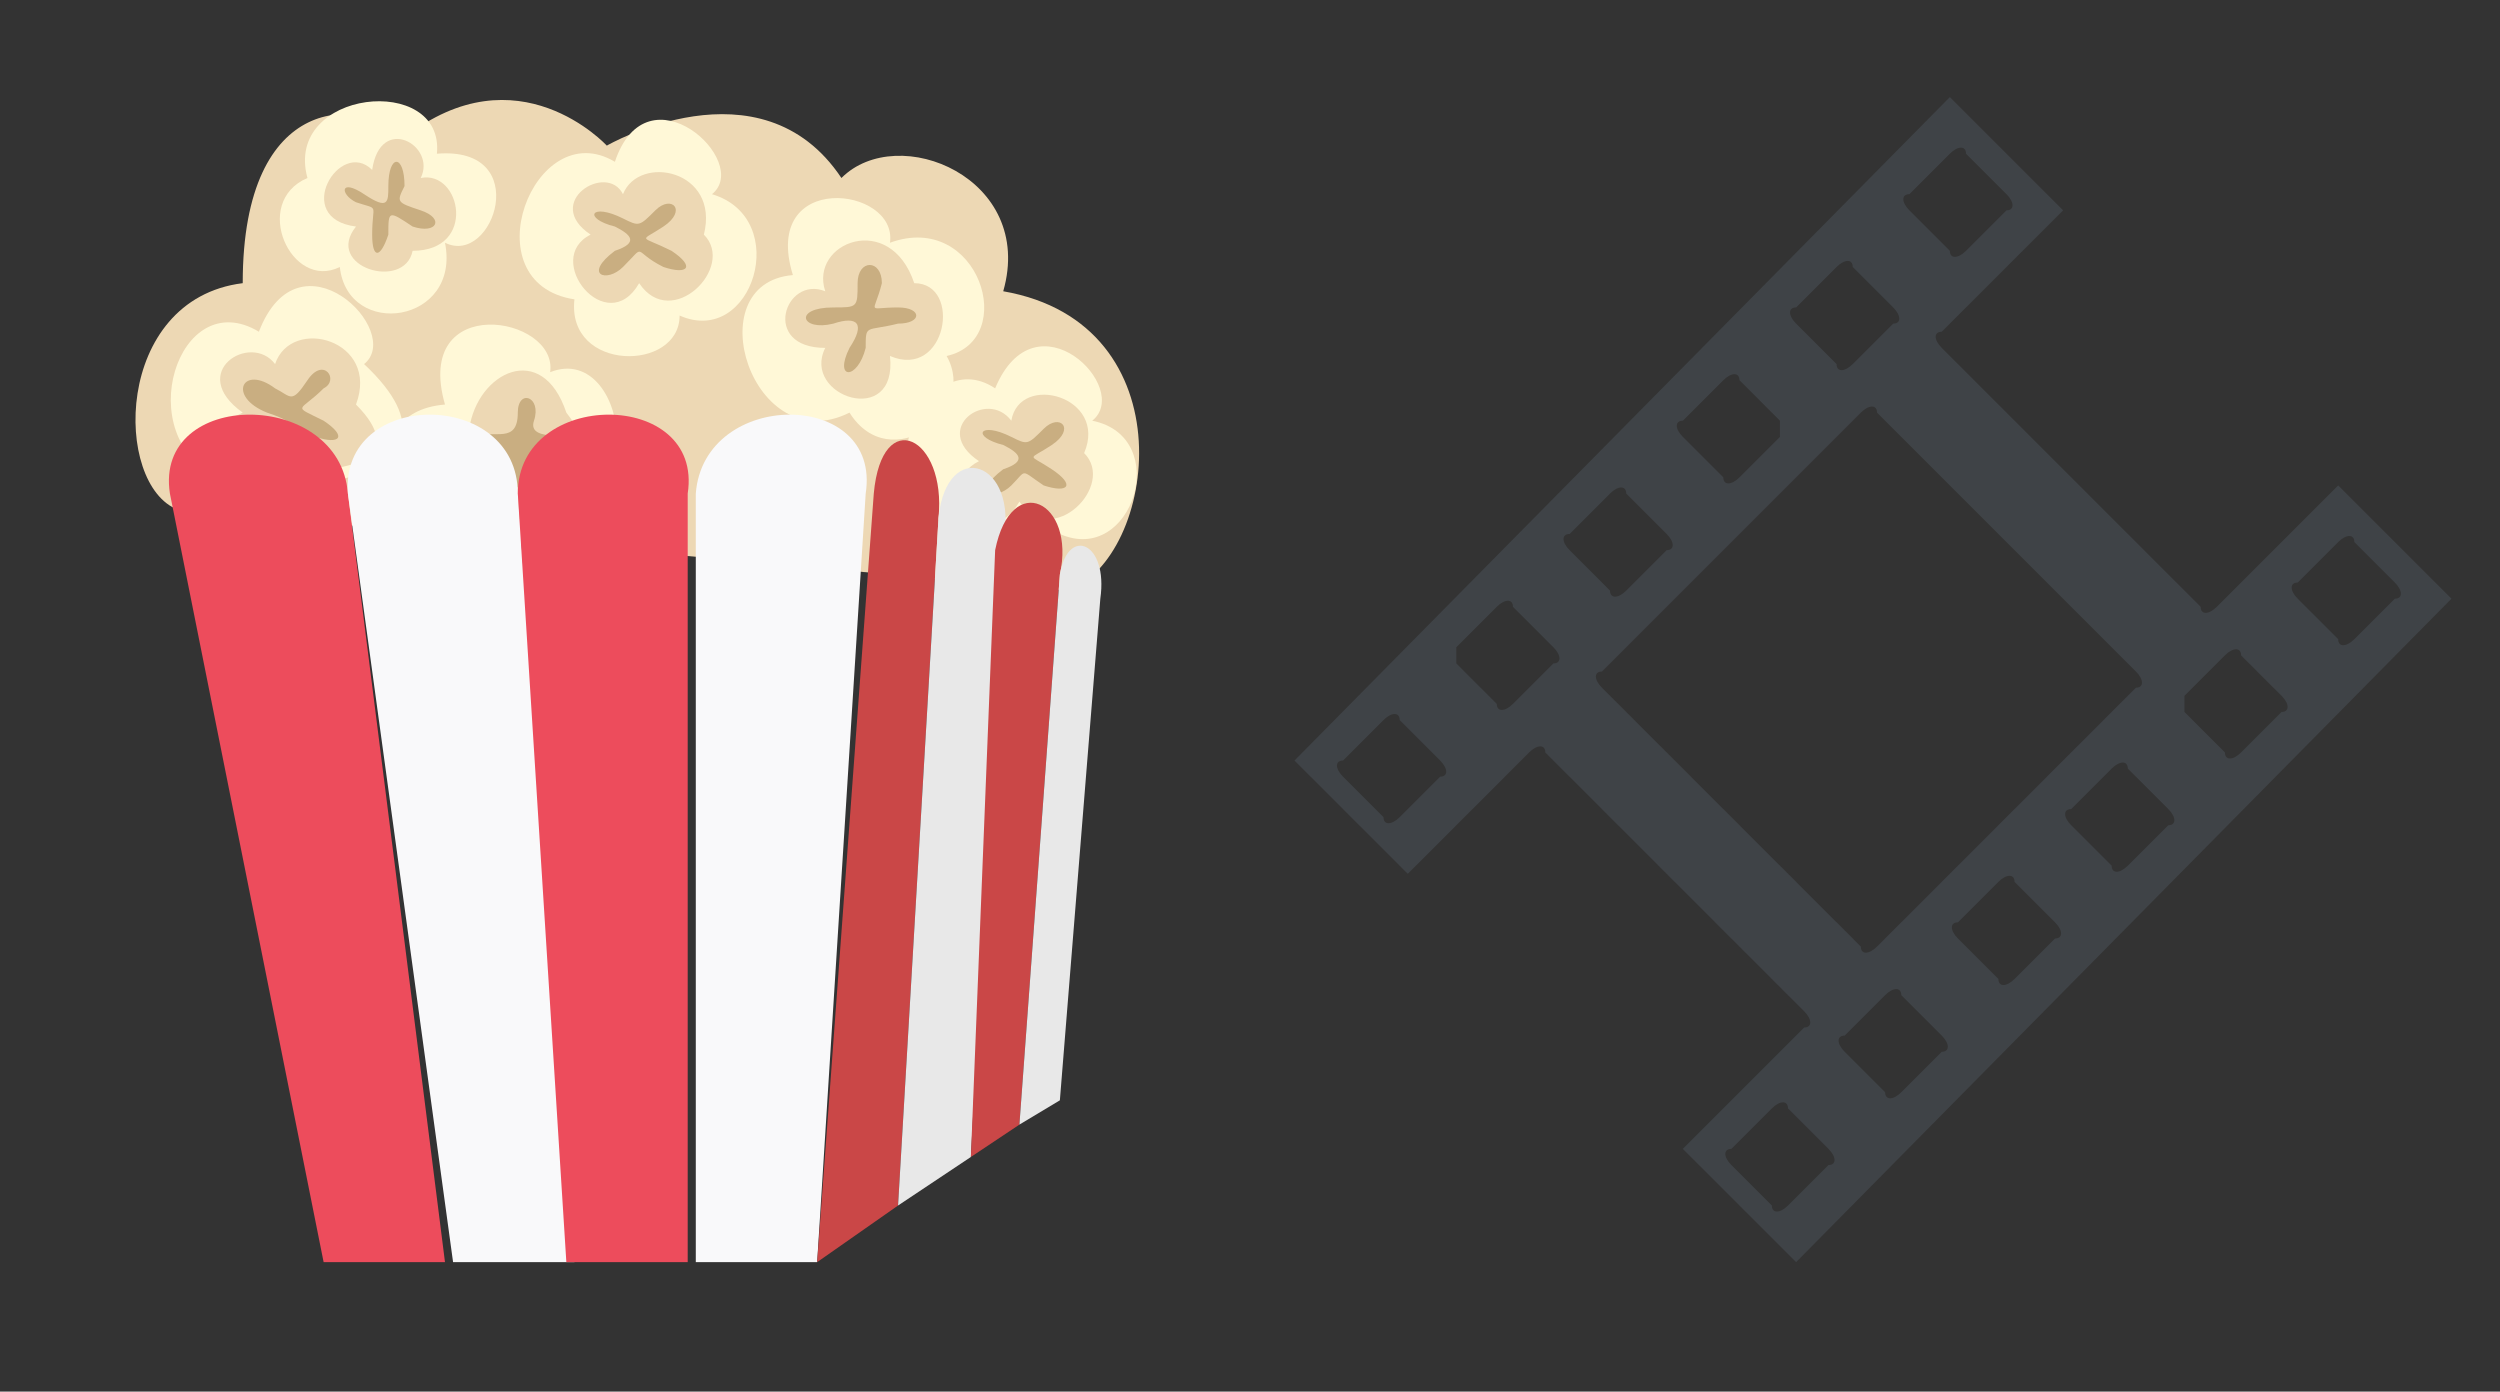
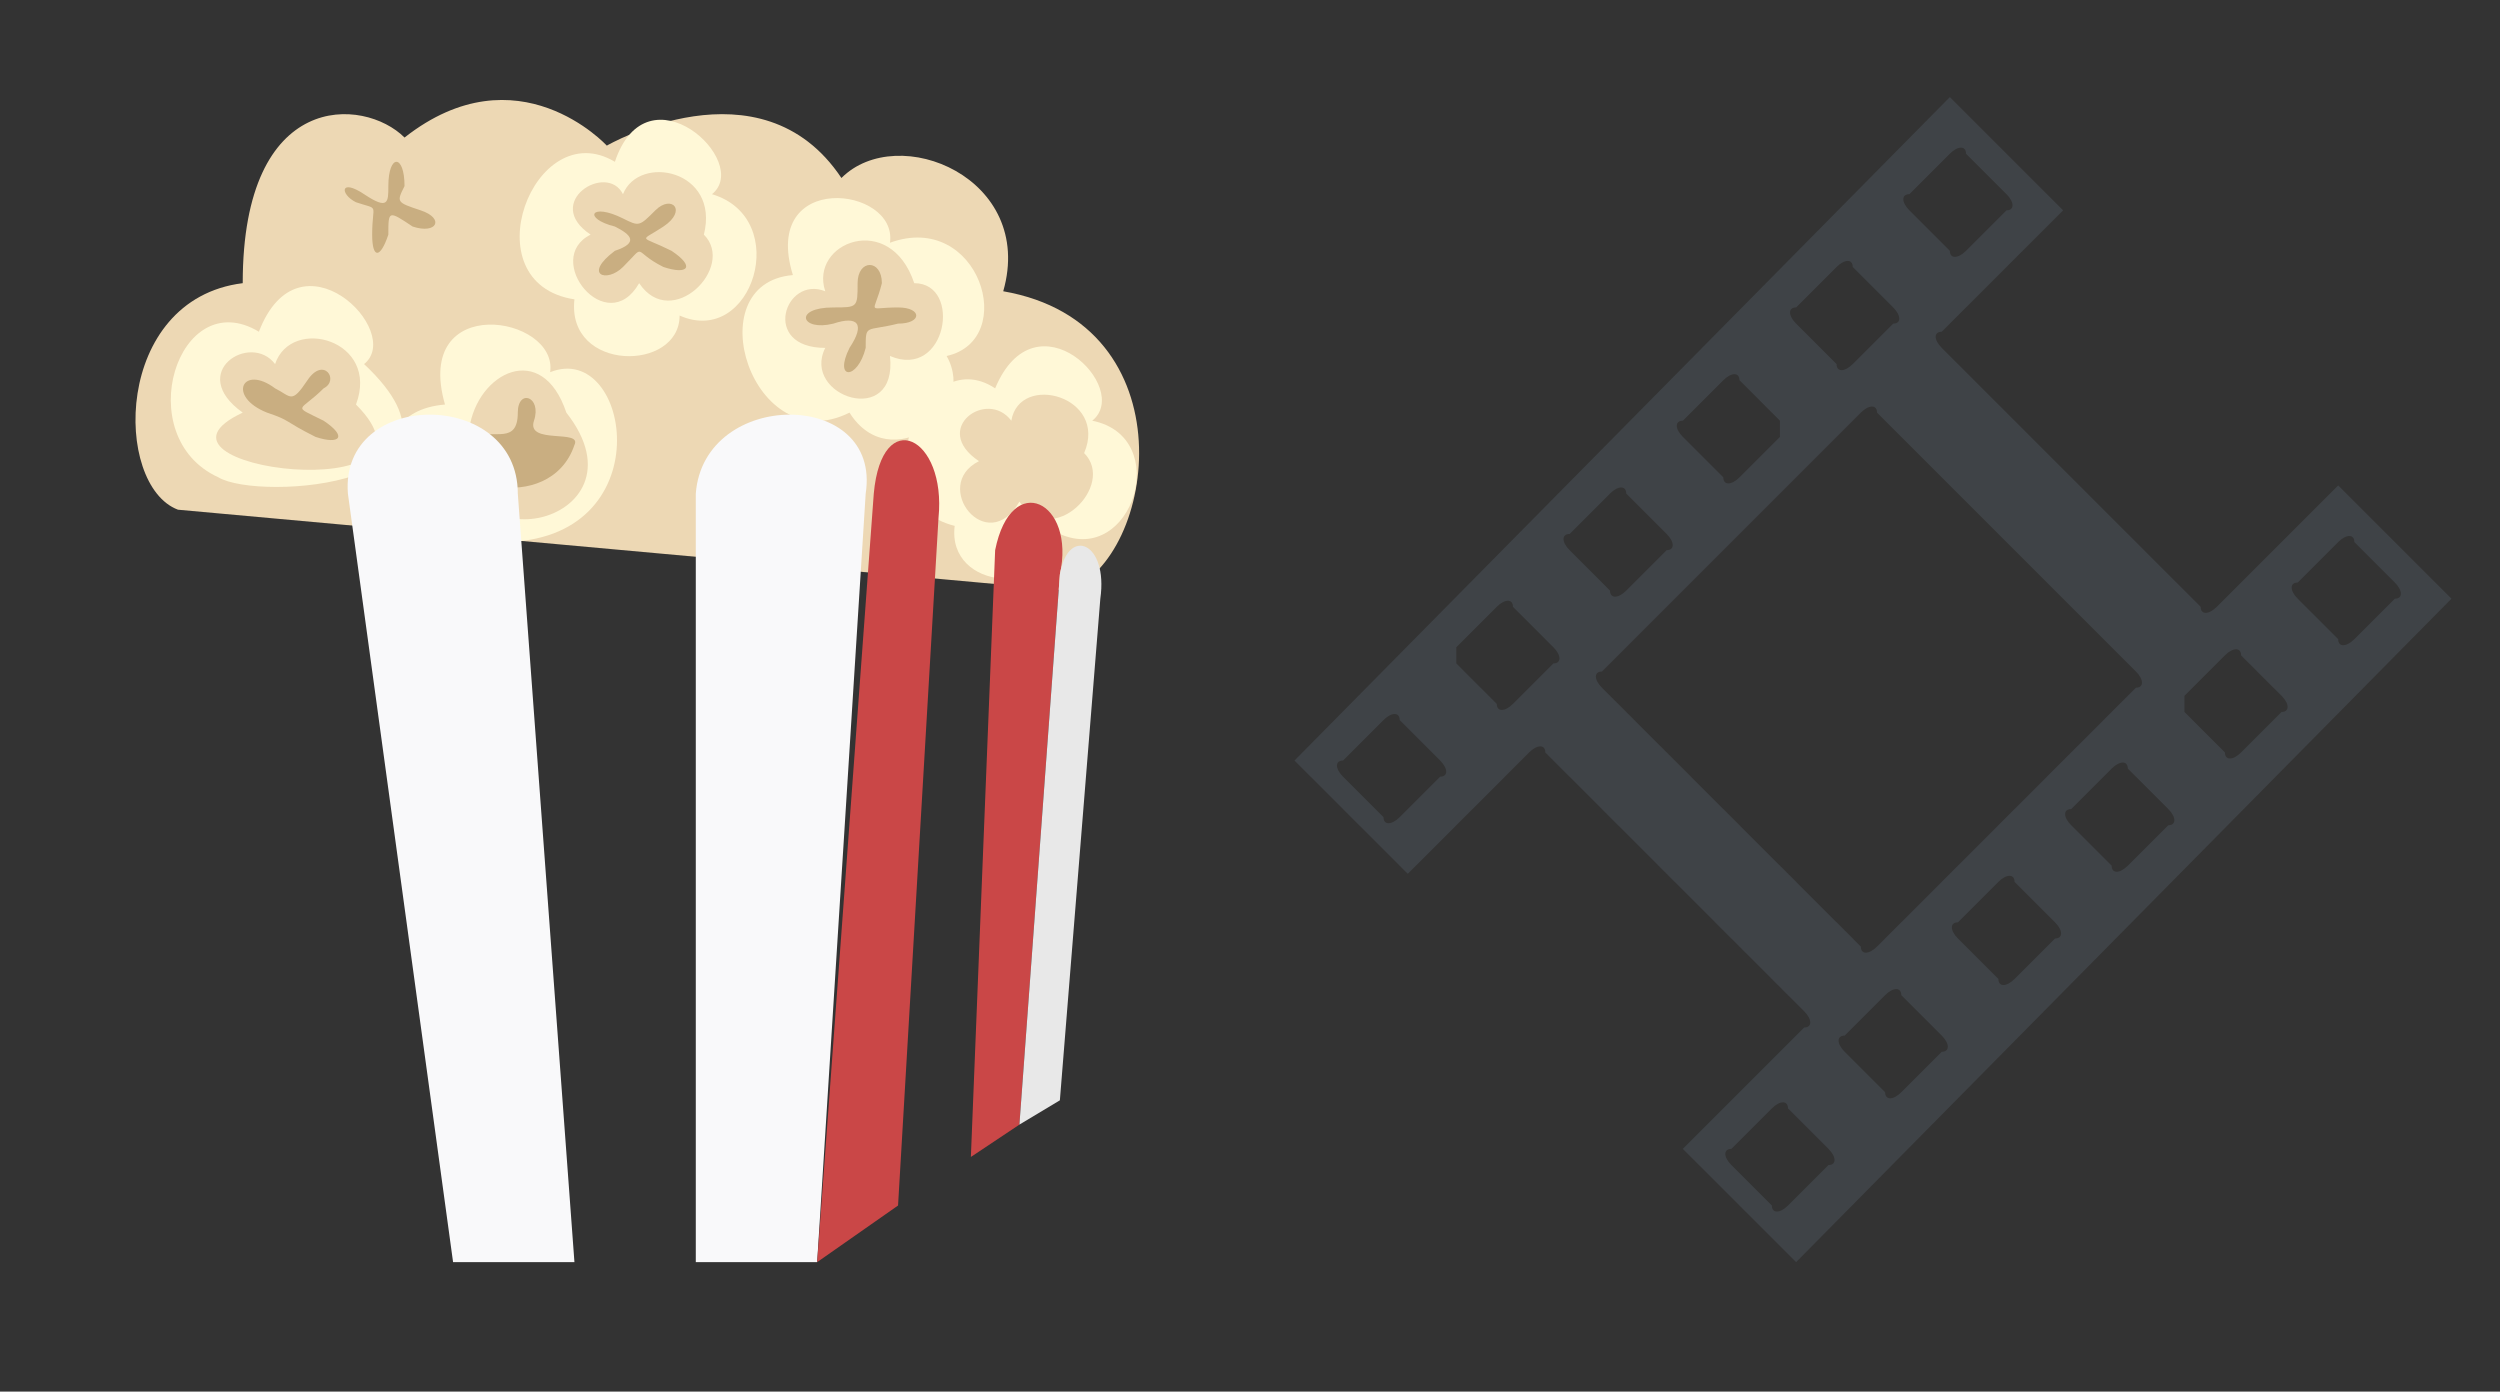
<svg xmlns="http://www.w3.org/2000/svg" version="1.1" id="Layer_1" x="0px" y="0px" viewBox="0 0 30.9 17.2" style="enable-background:new 0 0 30.9 17.2;" xml:space="preserve">
  <rect x="0" y="0" width="30.9" height="17.2" fill="#333333" stroke="none" />
  <style type="text/css">
	.st0{fill:#F6F6F5;}
	.st1{fill:#D3D0D0;}
	.st2{fill:none;stroke:#B2AEAE;stroke-width:0.5;stroke-miterlimit:10;}
	.st3{opacity:0.3;}
	.st4{fill:#B3AFAF;}
	.st5{fill:#17A4DE;}
	.st6{fill:#E7E7E7;}
	.st7{fill:#414141;}
	.st8{fill:#1E8F8B;}
	.st9{fill:#DF8538;}
	.st10{fill:#E71C3C;}
	.st11{fill:#FFFFFF;}
	.st12{fill:#B2C1C0;}
	.st13{fill:#E8E8E8;}
	.st14{fill:#FDD0AD;}
	.st15{fill:#D2976D;}
	.st16{opacity:0.5;enable-background:new    ;}
	.st17{fill:#5A4740;}
	.st18{opacity:0.8;}
	.st19{fill:#C66C28;}
	.st20{fill:#FFF6D2;}
	.st21{opacity:0.7;enable-background:new    ;}
	.st22{fill:#A14023;}
	.st23{fill:#DBB471;}
	.st24{opacity:0.25;enable-background:new    ;}
	.st25{fill:#CA4747;}
	.st26{fill:#F7A4AF;}
	.st27{fill:#3F4347;}
	.st28{fill:#FFDD67;}
	.st29{fill:#EBA351;}
	.st30{fill:#FCB316;}
	.st31{fill:#937237;}
	.st32{fill:#94989B;}
	.st33{fill:#428BC1;}
	.st34{fill:#46B791;}
	.st35{fill:#F1B21D;}
	.st36{fill:#ED4C5C;}
	.st37{fill:#FEC20E;}
	.st38{fill:#E58B25;}
	.st39{fill:#FEE393;}
	.st40{fill:#C37729;}
	.st41{fill:#FFD351;}
	.st42{fill:#FFDB76;}
	.st43{fill:#FFCF32;}
	.st44{fill:#EFF6F7;}
	.st45{fill:#D3D8D9;}
	.st46{fill:#724F42;}
	.st47{fill:#8F6A54;}
	.st48{fill:#B59267;}
	.st49{fill:#F9F3D9;}
	.st50{opacity:0.6;}
	.st51{fill:#A6AEB0;}
	.st52{fill:#EDD8B4;}
	.st53{fill:#FFF8D7;}
	.st54{fill:#C9AE81;}
	.st55{fill:#F9F9FA;}
	.st56{fill:#FEE7A5;}
	.st57{fill:#F4DC9F;}
	.st58{fill:#82782F;}
	.st59{opacity:0.67;enable-background:new    ;}
	.st60{fill:#84BF4D;}
	.st61{fill:#89664D;}
	.st62{fill:#F5D1AC;}
	.st63{fill:#423223;}
	.st64{fill:#947151;}
	.st65{fill:#7E654B;}
	.st66{fill:#F15B61;}
	.st67{fill:#BB464C;}
</style>
  <g>
    <g>
      <path class="st52" d="M12.4,3.6c0.4-1.4-1.3-2.1-2-1.4C9.4,0.7,7.5,1.8,7.5,1.8S6.4,0.6,5,1.7C4.5,1.2,3,1.1,3,3.5    C1.4,3.7,1.4,6,2.2,6.3l11,1C14.3,6.9,14.7,4,12.4,3.6z" />
-       <path class="st53" d="M5.4,1.9c0.1-1-1.9-0.8-1.6,0.3C3.1,2.5,3.6,3.6,4.2,3.3C4.3,4.2,5.7,4,5.5,3C6.1,3.3,6.6,1.8,5.4,1.9z" />
      <path class="st52" d="M5.2,2.2c0.2-0.4-0.5-0.8-0.6-0.1c-0.4-0.4-1,0.6-0.2,0.7C4,3.3,5,3.6,5.1,3.1C5.9,3.1,5.7,2.1,5.2,2.2z" />
      <path class="st54" d="M5.2,2.6C4.9,2.5,4.9,2.5,5,2.3c0-0.4-0.2-0.4-0.2,0c0,0.2,0,0.3-0.3,0.1c-0.3-0.2-0.3,0-0.1,0.1    c0.3,0.1,0.2,0,0.2,0.4c0,0.3,0.1,0.3,0.2,0c0-0.3,0-0.3,0.3-0.1C5.4,2.9,5.5,2.7,5.2,2.6z" />
      <path class="st53" d="M4.5,4.5C5,4.1,3.7,2.8,3.2,4.1c-1-0.6-1.6,1.3-0.5,1.8C3.2,6.2,6.1,6,4.5,4.5z" />
      <path class="st52" d="M3.4,4.5C3.1,4.1,2.3,4.6,3,5.1C1.5,5.8,5.7,6.3,4.4,5C4.7,4.2,3.6,3.9,3.4,4.5z" />
      <path class="st54" d="M3.8,4.7C3.6,5,3.6,4.9,3.4,4.8C3,4.5,2.8,4.9,3.3,5.1c0.3,0.1,0.2,0.1,0.6,0.3c0.3,0.1,0.4,0,0.1-0.2    c-0.4-0.2-0.3-0.1,0-0.4C4.2,4.7,4,4.4,3.8,4.7z" />
      <path class="st53" d="M13.5,5.2c0.5-0.4-0.7-1.6-1.2-0.4c-0.9-0.6-1.7,1.4-0.5,1.7c-0.1,0.8,1.2,0.9,1.3,0.1    C14,7,14.5,5.4,13.5,5.2z" />
      <path class="st52" d="M12.5,5.2c-0.3-0.4-1,0.1-0.4,0.5c-0.6,0.3,0.1,1.2,0.5,0.5C13,6.8,13.8,6,13.4,5.6    C13.7,4.9,12.6,4.6,12.5,5.2z" />
-       <path class="st54" d="M12.9,5.3c-0.2,0.2-0.2,0.2-0.4,0.1c-0.4-0.2-0.5,0-0.1,0.1c0.2,0.1,0.3,0.2,0,0.3C12,6.1,12.3,6.2,12.5,6    c0.2-0.2,0.1-0.2,0.4,0c0.3,0.1,0.4,0,0.1-0.2c-0.3-0.2-0.3-0.1,0-0.3C13.3,5.3,13.1,5.1,12.9,5.3z" />
      <path class="st53" d="M8.8,2.4C9.3,2,8,0.8,7.6,2c-1-0.6-1.8,1.5-0.5,1.7C7,4.6,8.4,4.6,8.4,3.9C9.3,4.3,9.8,2.7,8.8,2.4z" />
      <path class="st52" d="M7.7,2.4C7.5,2,6.7,2.5,7.3,2.9C6.7,3.2,7.5,4.2,7.9,3.5c0.4,0.6,1.2-0.2,0.8-0.6C8.9,2.1,7.9,1.9,7.7,2.4z" />
      <path class="st54" d="M8.1,2.6C7.9,2.8,7.9,2.8,7.7,2.7c-0.4-0.2-0.5,0-0.1,0.1c0.2,0.1,0.3,0.2,0,0.3C7.2,3.4,7.5,3.5,7.7,3.3    C8,3,7.8,3.1,8.2,3.3c0.3,0.1,0.4,0,0.1-0.2C7.9,2.9,7.9,3,8.2,2.8C8.5,2.6,8.3,2.4,8.1,2.6z" />
      <path class="st53" d="M6.8,4.6c0.1-0.7-1.7-1-1.3,0.4C4.3,5.1,4.8,6.7,6.2,6.7C8.2,6.7,7.8,4.2,6.8,4.6z" />
      <path class="st52" d="M5.8,5.3C5.4,7.1,8.1,6.5,7,5.1C6.7,4.2,5.9,4.6,5.8,5.3z" />
      <path class="st54" d="M6.4,5.1c0,0.4-0.3,0.2-0.5,0.3C5.3,6,6.8,6.4,7.1,5.5c0.1-0.2-0.6,0-0.5-0.3C6.7,4.9,6.4,4.8,6.4,5.1z" />
      <path class="st53" d="M11,3c0.1-0.7-1.6-0.9-1.2,0.4c-1.2,0.1-0.5,2.3,0.7,1.7c0.5,0.8,1.6,0,1.2-0.7C12.6,4.2,12.1,2.6,11,3z" />
      <path class="st52" d="M10.2,3.6c-0.5-0.2-0.8,0.7,0,0.7c-0.3,0.6,0.9,1,0.8,0.1c0.7,0.3,0.9-0.9,0.3-0.9C11,2.6,10,3,10.2,3.6z" />
      <path class="st54" d="M10.6,3.5c0,0.3,0,0.3-0.3,0.3c-0.5,0-0.4,0.3,0,0.2c0.3-0.1,0.4,0,0.2,0.3c-0.2,0.4,0.1,0.4,0.2,0    c0-0.3,0-0.2,0.4-0.3c0.3,0,0.3-0.2,0-0.2c-0.4,0-0.3,0.1-0.2-0.3C10.9,3.2,10.6,3.2,10.6,3.5z" />
-       <path class="st36" d="M2.1,6.1L4,15.6h1.5L4.3,6.1C4.2,4.8,1.9,4.8,2.1,6.1z" />
      <path class="st55" d="M4.3,6.1l1.3,9.5h1.5L6.4,6.1C6.4,4.8,4.2,4.8,4.3,6.1z" />
-       <path class="st36" d="M6.4,6.1l0.6,9.5h1.5l0-9.5C8.7,4.8,6.4,4.8,6.4,6.1z" />
      <path class="st55" d="M8.6,6.1l0,9.5h1.5l0.6-9.5C10.9,4.8,8.7,4.8,8.6,6.1z" />
      <path class="st25" d="M10.1,15.6l1-0.7l0.5-8.5c0.1-1-0.7-1.4-0.8-0.3L10.1,15.6z" />
-       <path class="st13" d="M12,14.3l0.4-7.6c0.2-1-0.7-1.3-0.8-0.3l-0.5,8.5L12,14.3z" />
      <path class="st25" d="M12.6,13.9l0.5-6.8c0.2-0.9-0.6-1.3-0.8-0.3L12,14.3L12.6,13.9z" />
      <path class="st13" d="M13.1,13.6l0.5-6.2c0.1-0.7-0.4-0.9-0.5-0.3l-0.5,6.8L13.1,13.6z" />
    </g>
    <g>
      <path class="st27" d="M21.4,14.4c-0.1-0.1-0.1-0.2,0-0.2l0.5-0.5c0.1-0.1,0.2-0.1,0.2,0l0.5,0.5c0.1,0.1,0.1,0.2,0,0.2l-0.5,0.5    c-0.1,0.1-0.2,0.1-0.2,0L21.4,14.4z M22.8,13c-0.1-0.1-0.1-0.2,0-0.2l0.5-0.5c0.1-0.1,0.2-0.1,0.2,0l0.5,0.5    c0.1,0.1,0.1,0.2,0,0.2l-0.5,0.5c-0.1,0.1-0.2,0.1-0.2,0L22.8,13z M18,8.2C18,8.1,18,8,18,8l0.5-0.5c0.1-0.1,0.2-0.1,0.2,0L19.2,8    c0.1,0.1,0.1,0.2,0,0.2l-0.5,0.5c-0.1,0.1-0.2,0.1-0.2,0L18,8.2z M19.8,8.5c-0.1-0.1-0.1-0.2,0-0.2L23,5.1c0.1-0.1,0.2-0.1,0.2,0    l3.2,3.2c0.1,0.1,0.1,0.2,0,0.2l-3.2,3.2c-0.1,0.1-0.2,0.1-0.2,0L19.8,8.5z M19.4,6.8c-0.1-0.1-0.1-0.2,0-0.2l0.5-0.5    C20,6,20.1,6,20.1,6.1l0.5,0.5c0.1,0.1,0.1,0.2,0,0.2l-0.5,0.5c-0.1,0.1-0.2,0.1-0.2,0L19.4,6.8z M20.8,5.4    c-0.1-0.1-0.1-0.2,0-0.2l0.5-0.5c0.1-0.1,0.2-0.1,0.2,0L22,5.2C22,5.2,22,5.3,22,5.4l-0.5,0.5c-0.1,0.1-0.2,0.1-0.2,0L20.8,5.4z     M27,8.8C27,8.8,27,8.7,27,8.6l0.5-0.5c0.1-0.1,0.2-0.1,0.2,0l0.5,0.5c0.1,0.1,0.1,0.2,0,0.2l-0.5,0.5c-0.1,0.1-0.2,0.1-0.2,0    L27,8.8z M22.2,4c-0.1-0.1-0.1-0.2,0-0.2l0.5-0.5c0.1-0.1,0.2-0.1,0.2,0l0.5,0.5c0.1,0.1,0.1,0.2,0,0.2l-0.5,0.5    c-0.1,0.1-0.2,0.1-0.2,0L22.2,4z M26.8,10c0.1,0.1,0.1,0.2,0,0.2l-0.5,0.5c-0.1,0.1-0.2,0.1-0.2,0l-0.5-0.5    c-0.1-0.1-0.1-0.2,0-0.2l0.5-0.5c0.1-0.1,0.2-0.1,0.2,0L26.8,10z M25.4,11.4c0.1,0.1,0.1,0.2,0,0.2l-0.5,0.5    c-0.1,0.1-0.2,0.1-0.2,0l-0.5-0.5c-0.1-0.1-0.1-0.2,0-0.2l0.5-0.5c0.1-0.1,0.2-0.1,0.2,0L25.4,11.4z M17.8,9.4    c0.1,0.1,0.1,0.2,0,0.2l-0.5,0.5c-0.1,0.1-0.2,0.1-0.2,0l-0.5-0.5c-0.1-0.1-0.1-0.2,0-0.2l0.5-0.5c0.1-0.1,0.2-0.1,0.2,0L17.8,9.4    z M23.6,2.6c-0.1-0.1-0.1-0.2,0-0.2l0.5-0.5c0.1-0.1,0.2-0.1,0.2,0l0.5,0.5c0.1,0.1,0.1,0.2,0,0.2l-0.5,0.5    c-0.1,0.1-0.2,0.1-0.2,0L23.6,2.6z M28.4,7.4c-0.1-0.1-0.1-0.2,0-0.2l0.5-0.5c0.1-0.1,0.2-0.1,0.2,0l0.5,0.5    c0.1,0.1,0.1,0.2,0,0.2l-0.5,0.5c-0.1,0.1-0.2,0.1-0.2,0L28.4,7.4z M30.3,7.4L28.9,6l-1.5,1.5c-0.1,0.1-0.2,0.1-0.2,0l-3.2-3.2    c-0.1-0.1-0.1-0.2,0-0.2l1.5-1.5l-1.4-1.4L16,9.4l1.4,1.4l1.5-1.5c0.1-0.1,0.2-0.1,0.2,0l3.2,3.2c0.1,0.1,0.1,0.2,0,0.2l-1.5,1.5    l1.4,1.4L30.3,7.4z" />
    </g>
  </g>
</svg>